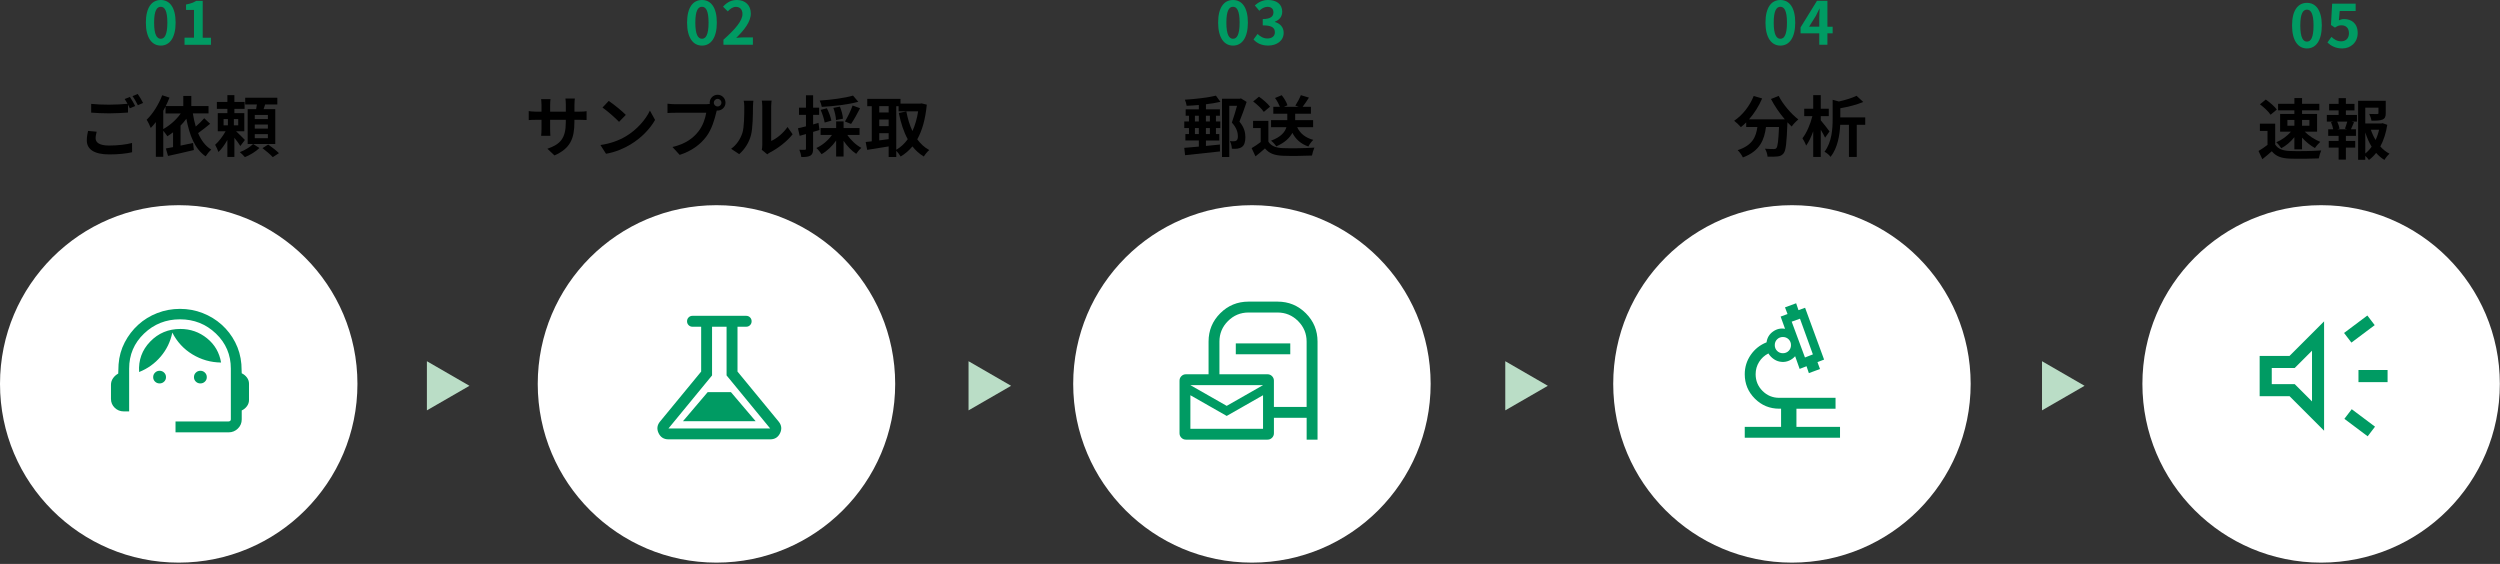
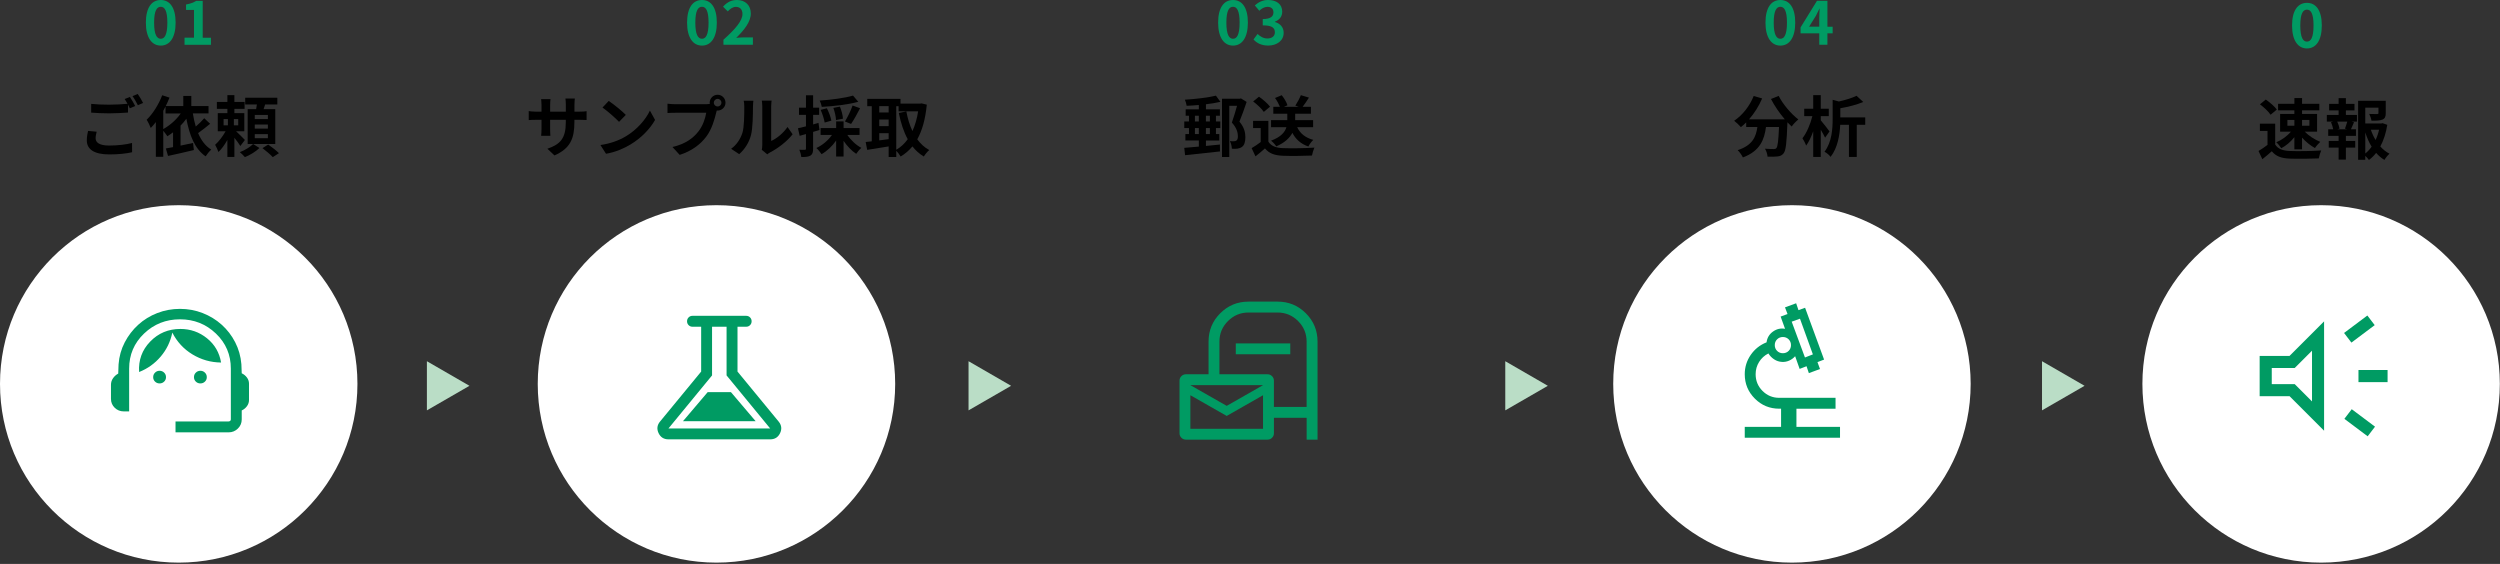
<svg xmlns="http://www.w3.org/2000/svg" id="_レイヤー_2" viewBox="0 0 1095 247">
  <rect x="0" y="0" width="1095" height="247" fill="#333333" stroke="none" />
  <defs>
    <style>.cls-1,.cls-2,.cls-3,.cls-4{stroke-width:0px;}.cls-2{fill:#baddc6;}.cls-3{fill:#009b63;}.cls-4{fill:#fff;}</style>
  </defs>
  <circle class="cls-4" cx="78.28" cy="168.15" r="78.28" />
  <path class="cls-3" d="m63.89,9.91c0-6.66,2.6-9.91,6.53-9.91s6.5,3.28,6.5,9.91-2.6,10.06-6.5,10.06-6.53-3.43-6.53-10.06Zm9.41,0c0-5.38-1.25-6.94-2.89-6.94s-2.91,1.56-2.91,6.94,1.25,7.07,2.91,7.07,2.89-1.66,2.89-7.07Z" />
  <path class="cls-3" d="m80.84,16.51h4.13V4.34h-3.48V1.98c1.92-.36,3.25-.86,4.47-1.61h2.83v16.15h3.61v3.09h-11.57v-3.09Z" />
  <path class="cls-1" d="m42.34,57.69c-.26,1.04-.46,1.94-.46,2.9,0,1.83,1.71,3.16,5.86,3.16,3.89,0,7.54-.44,10.09-1.13l.03,4.06c-2.49.58-5.95.96-9.98.96-6.58,0-9.86-2.21-9.86-6.15,0-1.65.32-3.05.55-4.15l3.77.35Zm14.56-15.23c.73,1.07,1.77,2.9,2.32,3.97l-2.35,1.01c-.23-.46-.52-1.01-.81-1.59v3.45c-2,.15-5.57.35-8.3.35-3.02,0-5.51-.15-7.83-.32v-3.83c2.12.23,4.79.35,7.8.35,2.76,0,5.92-.17,8.12-.38-.41-.75-.84-1.51-1.25-2.09l2.29-.93Zm3.42-1.3c.78,1.07,1.86,2.93,2.35,3.94l-2.29.99c-.61-1.22-1.54-2.9-2.35-4l2.29-.93Z" />
  <path class="cls-1" d="m92.02,54.24c-1.68,1.39-3.6,2.9-5.25,4.06,1.33,3.13,3.19,5.69,5.77,7.22-.81.7-1.89,2.03-2.47,2.96-4.73-3.25-7.05-9.14-8.44-16.48-.78,1.07-1.62,2.09-2.55,3.02v8.76c1.77-.35,3.65-.75,5.48-1.16l.35,3.1c-3.92.96-8.12,1.89-11.31,2.58l-.96-3.28c.93-.17,2-.35,3.16-.58v-6.5c-.81.64-1.65,1.22-2.49,1.74-.38-.58-1.16-1.65-1.8-2.41v11.4h-3.25v-15.2c-.73.96-1.48,1.83-2.23,2.58-.32-.84-1.22-2.76-1.8-3.6,2.67-2.55,5.25-6.64,6.82-10.73l3.19,1.04c-.49,1.22-1.04,2.47-1.65,3.71h7.69v-4.44h3.51v4.44h7.54v3.19h-6.87c.32,2.03.73,3.94,1.28,5.77,1.36-1.16,2.76-2.52,3.71-3.65l2.58,2.44Zm-20.51,2.29c2.93-1.62,5.71-4.06,7.66-6.84h-6.67v-3.05c-.32.64-.64,1.25-.99,1.86v8.03Z" />
  <path class="cls-1" d="m105.27,63.95c-.55-.93-1.6-2.35-2.61-3.6v8.38h-3.07v-7.43c-1.16,2.06-2.52,4-3.92,5.28-.29-.93-.96-2.32-1.45-3.16,1.62-1.42,3.39-3.74,4.58-5.92h-3.42v-7.95h4.21v-1.86h-4.61v-3.05h4.61v-2.96h3.07v2.96h4.47v3.05h-4.47v1.86h4.35v7.95h-3.6c1.31,1.22,3.31,3.22,3.86,3.8l-2,2.64Zm-7.34-9.05h1.89v-2.76h-1.89v2.76Zm6.41-2.76h-1.91v2.76h1.91v-2.76Zm9.28,12.71c-1.54,1.51-4.15,3.1-6.35,3.97-.55-.64-1.51-1.6-2.23-2.18,2.15-.78,4.61-2.32,5.83-3.57l2.76,1.77Zm6.96-1.77h-12.1v-15.29h3.71c.12-.67.23-1.36.32-2.03h-5.11v-2.96h14.07v2.96h-5.34c-.2.7-.44,1.39-.67,2.03h5.11v15.29Zm-3.25-12.73h-5.74v1.8h5.74v-1.8Zm0,4.18h-5.74v1.8h5.74v-1.8Zm0,4.21h-5.74v1.8h5.74v-1.8Zm.15,4.58c1.54,1.07,3.63,2.67,4.7,3.77l-2.7,1.74c-.96-1.07-2.99-2.79-4.52-3.95l2.52-1.57Z" />
  <circle class="cls-4" cx="313.81" cy="168.15" r="78.28" />
  <path class="cls-3" d="m300.94,9.91c0-6.66,2.6-9.91,6.53-9.91s6.5,3.28,6.5,9.91-2.6,10.06-6.5,10.06-6.53-3.43-6.53-10.06Zm9.41,0c0-5.38-1.25-6.94-2.89-6.94s-2.91,1.56-2.91,6.94,1.25,7.07,2.91,7.07,2.89-1.66,2.89-7.07Z" />
  <path class="cls-3" d="m316.88,17.39c5.23-4.68,8.32-8.29,8.32-11.26,0-1.95-1.07-3.12-2.89-3.12-1.4,0-2.57.91-3.54,1.98l-2.08-2.08c1.77-1.87,3.48-2.91,6.11-2.91,3.64,0,6.06,2.34,6.06,5.93s-2.89,7.23-6.4,10.66c.96-.1,2.24-.21,3.12-.21h4.19v3.22h-12.9v-2.21Z" />
  <path class="cls-1" d="m253.74,48.9c1.54,0,2.41-.06,3.19-.2v3.86c-.64-.06-1.65-.09-3.19-.09h-2.15v.96c0,7.19-1.74,11.57-8.73,14.65l-3.1-2.93c5.6-1.94,8.06-4.47,8.06-11.57v-1.1h-6.87v3.95c0,1.28.09,2.46.12,3.04h-4.06c.09-.58.17-1.74.17-3.04v-3.95h-2.47c-1.45,0-2.49.06-3.13.12v-3.95c.52.09,1.68.26,3.13.26h2.47v-2.87c0-1.1-.12-2.06-.17-2.61h4.12c-.09.55-.17,1.48-.17,2.64v2.84h6.87v-3.05c0-1.16-.09-2.12-.17-2.7h4.12c-.06.58-.17,1.54-.17,2.7v3.05h2.15Z" />
  <path class="cls-1" d="m274.1,59.72c4.93-2.93,8.73-7.37,10.56-11.28l2.26,4.09c-2.2,3.92-6.06,7.92-10.73,10.73-2.93,1.77-6.67,3.39-10.76,4.09l-2.44-3.83c4.52-.64,8.3-2.12,11.11-3.8Zm0-9.4l-2.96,3.05c-1.51-1.62-5.13-4.79-7.25-6.27l2.73-2.9c2.03,1.36,5.8,4.38,7.48,6.12Z" />
  <path class="cls-1" d="m309.25,45.65c.41,0,1.02-.03,1.65-.12-.03-.17-.06-.35-.06-.55,0-1.92,1.57-3.48,3.48-3.48s3.45,1.57,3.45,3.48-1.57,3.45-3.45,3.45c-.12,0-.26,0-.38-.03l-.23.87c-.67,2.84-1.91,7.34-4.35,10.56-2.61,3.48-6.47,6.35-11.66,8.01l-3.16-3.45c5.77-1.36,9.02-3.86,11.37-6.82,1.91-2.41,3.02-5.69,3.42-8.18h-13.52c-1.33,0-2.7.06-3.45.12v-4.09c.84.12,2.49.23,3.45.23h13.43Zm6.73-.67c0-.93-.75-1.68-1.65-1.68s-1.68.75-1.68,1.68.75,1.65,1.68,1.65,1.65-.75,1.65-1.65Z" />
  <path class="cls-1" d="m320.23,65.17c2.55-1.8,4.12-4.47,4.93-6.93.81-2.5.84-7.98.84-11.49,0-1.16-.09-1.94-.26-2.64h4.26c-.03.12-.2,1.42-.2,2.61,0,3.42-.09,9.54-.87,12.47-.87,3.28-2.67,6.12-5.16,8.33l-3.54-2.35Zm13.43.44c.12-.55.23-1.36.23-2.15v-16.91c0-1.31-.2-2.41-.23-2.5h4.32c-.03.09-.2,1.22-.2,2.52v15.17c2.35-1.02,5.22-3.31,7.16-6.12l2.23,3.19c-2.41,3.13-6.58,6.27-9.83,7.92-.61.32-.9.58-1.28.87l-2.41-2Z" />
  <path class="cls-1" d="m358.92,56.93c-.93.29-1.86.58-2.78.84v7.34c0,1.59-.26,2.46-1.13,3.02-.9.55-2.12.67-4.03.64-.09-.84-.46-2.26-.87-3.19,1.04.06,2.06.06,2.41.03.35,0,.49-.12.49-.49v-6.41c-.96.29-1.91.55-2.76.78l-.75-3.31c.99-.2,2.2-.52,3.51-.84v-5.02h-3.05v-3.16h3.05v-5.45h3.13v5.45h2.64v3.16h-2.64v4.18l2.35-.67.44,3.1Zm12.21,2.15c1.51,2.29,3.83,4.47,6.15,5.69-.75.61-1.74,1.8-2.26,2.61-2-1.3-3.97-3.39-5.54-5.68v6.87h-3.25v-7.02c-1.71,2.47-4,4.64-6.38,5.98-.55-.81-1.54-2.06-2.29-2.7,2.64-1.19,5.22-3.37,6.85-5.74h-4.99v-2.99h6.82v-2.93h3.25v2.93h6.99v2.99h-5.34Zm4.79-14.5c-4.47,1.25-10.7,1.94-15.98,2.23-.12-.78-.55-2.03-.9-2.76,5.16-.35,11.05-1.13,14.59-2.18l2.29,2.7Zm-14.71,9.11c-.23-1.45-.96-3.77-1.77-5.57l2.73-.7c.87,1.68,1.71,3.94,1.97,5.42l-2.93.84Zm4.96-1.1c-.03-1.39-.52-3.6-1.16-5.34l2.87-.55c.7,1.68,1.28,3.83,1.33,5.28l-3.05.61Zm3.92.61c1.13-1.83,2.61-4.79,3.34-6.99l3.28,1.19c-1.25,2.47-2.76,5.16-3.94,6.88l-2.67-1.07Z" />
  <path class="cls-1" d="m405.94,45.82c-.61,6.32-2,11.31-4.18,15.2,1.42,1.94,3.16,3.57,5.25,4.7-.78.64-1.86,1.94-2.38,2.84-1.97-1.19-3.6-2.67-4.99-4.44-1.48,1.8-3.19,3.25-5.16,4.44-.44-.75-1.22-1.83-1.91-2.52v2.73h-3.34v-4.64c-3.34.58-6.73,1.1-9.4,1.51l-.67-3.45c.78-.09,1.68-.17,2.67-.29v-15.4h-1.97v-3.19h14.56v2.06h8.67l.58-.09,2.26.55Zm-20.83.67v2.76h4.12v-2.76h-4.12Zm0,8.76h4.12v-2.9h-4.12v2.9Zm0,6.24c1.33-.17,2.73-.38,4.12-.55v-2.61h-4.12v3.16Zm7.46,4.09c1.91-1.07,3.6-2.64,5.02-4.61-1.77-3.22-3.02-7.11-3.92-11.49l3.31-.67c.58,3.1,1.45,6.03,2.67,8.59,1.13-2.5,2-5.4,2.49-8.64h-8.56v-2.26h-1.02v19.09Z" />
-   <circle class="cls-4" cx="548.34" cy="168.15" r="78.28" />
  <path class="cls-3" d="m533.54,9.91c0-6.66,2.6-9.91,6.53-9.91s6.5,3.28,6.5,9.91-2.6,10.06-6.5,10.06-6.53-3.43-6.53-10.06Zm9.41,0c0-5.38-1.25-6.94-2.89-6.94s-2.91,1.56-2.91,6.94,1.25,7.07,2.91,7.07,2.89-1.66,2.89-7.07Z" />
  <path class="cls-3" d="m549.03,17.29l1.79-2.42c1.14,1.12,2.55,1.98,4.29,1.98,1.95,0,3.28-.96,3.28-2.68,0-1.9-1.12-3.07-5.3-3.07v-2.76c3.54,0,4.68-1.22,4.68-2.94,0-1.51-.94-2.39-2.57-2.42-1.38.03-2.5.68-3.64,1.72l-1.95-2.34c1.66-1.46,3.51-2.37,5.77-2.37,3.72,0,6.24,1.82,6.24,5.12,0,2.08-1.17,3.59-3.22,4.39v.13c2.18.6,3.85,2.21,3.85,4.73,0,3.54-3.09,5.59-6.76,5.59-3.04,0-5.1-1.14-6.45-2.68Z" />
  <path class="cls-1" d="m534.55,44.6c-1.86.44-4.06.81-6.35,1.07v2.21h6.12v2.81h-1.74v2.5h1.91v2.9h-1.91v2.64h1.48v2.81h-5.86v2.38c2.03-.17,4.12-.41,6.12-.61l.03,3.02c-5.4.61-11.2,1.22-15.29,1.65l-.35-3.22c1.77-.12,4-.32,6.38-.55v-2.67h-5.89v-2.81h1.57v-2.64h-2.06v-2.9h2.06v-2.5h-1.45v-2.81h5.77v-1.89c-1.83.17-3.63.29-5.34.35-.09-.78-.43-1.94-.78-2.67,4.76-.29,10.18-.93,13.6-1.77l1.97,2.7Zm-11.17,8.59h1.71v-2.5h-1.71v2.5Zm1.71,5.54v-2.64h-1.71v2.64h1.71Zm3.1-8.04v2.5h1.74v-2.5h-1.74Zm1.74,5.4h-1.74v2.64h1.74v-2.64Zm16.1-11.46c-.93,2.79-2.09,6.06-3.16,8.64,2.2,2.61,2.58,4.9,2.61,6.76,0,2.12-.46,3.6-1.54,4.35-.52.38-1.19.58-1.94.73-.67.09-1.57.09-2.44.03-.03-.9-.32-2.38-.87-3.34.73.06,1.25.09,1.71.06.41,0,.81-.06,1.1-.26.49-.29.7-.96.7-1.97,0-1.54-.55-3.66-2.64-5.95.75-2.12,1.65-5.11,2.26-7.34h-3.39v22.42h-3.19v-25.53h7.77l.52-.14,2.49,1.54Z" />
  <path class="cls-1" d="m555.55,62.04c1.19,1.94,3.36,2.73,6.38,2.84,3.39.14,9.92.06,13.78-.23-.38.81-.9,2.5-1.07,3.48-3.48.17-9.31.23-12.76.09-3.57-.15-5.95-.96-7.83-3.22-1.28,1.13-2.55,2.26-4.15,3.48l-1.68-3.6c1.25-.73,2.7-1.68,3.97-2.67v-6.12h-3.34v-3.16h6.7v9.11Zm-2-13.02c-.9-1.39-2.96-3.31-4.67-4.58l2.55-2.09c1.74,1.22,3.86,3.02,4.84,4.38l-2.73,2.29Zm14.62,6.7c1.28,2.73,3.6,4.64,7.05,5.54-.72.67-1.71,2-2.17,2.9-3.28-1.13-5.51-3.13-6.99-5.97-1.16,2.17-3.28,4.29-7.05,5.92-.43-.73-1.51-1.91-2.29-2.5,4.41-1.62,6.09-3.8,6.73-5.89h-6.73v-3.1h7.11v-2.79h-6.12v-3.05h2.9c-.46-1.16-1.28-2.67-2.15-3.86l2.93-1.22c1.07,1.33,2.15,3.13,2.52,4.41l-1.54.67h6.47l-1.48-.52c.84-1.28,1.86-3.19,2.41-4.58l3.54,1.07c-.93,1.48-1.91,2.93-2.76,4.03h3.63v3.05h-6.9v2.79h7.86v3.1h-6.96Z" />
  <circle class="cls-4" cx="784.87" cy="168.15" r="78.28" />
  <path class="cls-3" d="m773.28,9.91c0-6.66,2.6-9.91,6.53-9.91s6.5,3.28,6.5,9.91-2.6,10.06-6.5,10.06-6.53-3.43-6.53-10.06Zm9.41,0c0-5.38-1.25-6.94-2.89-6.94s-2.91,1.56-2.91,6.94,1.25,7.07,2.91,7.07,2.89-1.66,2.89-7.07Z" />
  <path class="cls-3" d="m802.69,14.61h-2.29v4.99h-3.56v-4.99h-8.19v-2.6l7.18-11.65h4.58v11.34h2.29v2.91Zm-5.85-2.91v-3.93c0-1.12.1-2.86.16-3.98h-.1c-.47,1.01-.99,2.08-1.53,3.12l-2.99,4.78h4.47Z" />
  <path class="cls-1" d="m779.06,41.99c1.83,3.68,5.45,7.89,8.62,10.33-.93.72-2.26,2.12-2.93,3.1-.61-.55-1.22-1.19-1.86-1.86v.2c-.32,8.76-.67,12.18-1.68,13.4-.73.93-1.51,1.22-2.64,1.36-.99.14-2.67.14-4.38.09-.06-1.04-.52-2.5-1.13-3.48,1.6.12,3.1.15,3.83.15.52,0,.84-.06,1.16-.41.58-.61.9-3.19,1.16-9.25h-5.71c-.73,5.57-2.61,10.53-10.12,13.34-.44-.99-1.45-2.41-2.29-3.19,6.56-2.12,8.06-5.92,8.64-10.15h-4.9v-2.03c-.75.78-1.54,1.48-2.32,2.09-.64-.78-2.12-2.18-2.96-2.78,3.63-2.44,6.82-6.44,8.56-10.85l3.71,1.07c-1.42,3.33-3.45,6.53-5.74,9.14h15.66c-2.29-2.67-4.47-5.86-6.06-8.91l3.39-1.36Z" />
  <path class="cls-1" d="m799.39,60.3c-.41-.9-1.13-2.21-1.89-3.48v11.92h-3.31v-11.25c-.87,2.46-1.94,4.73-3.1,6.29-.32-.99-1.07-2.35-1.62-3.22,1.83-2.29,3.51-6.24,4.35-9.69h-3.57v-3.25h3.94v-5.95h3.31v5.95h3.51v3.25h-3.51v1.83c.99,1.13,3.31,4.12,3.83,4.87l-1.94,2.73Zm17.58-5.63h-3.71v14.07h-3.42v-14.07h-3.83c-.2,4.44-1.1,10.09-4.21,14.04-.49-.73-1.83-1.86-2.67-2.23,3.25-4.26,3.57-10.09,3.57-14.39v-8.38l2.73.75c2.93-.67,5.8-1.54,7.74-2.5l2.93,2.7c-2.9,1.25-6.61,2.15-10.04,2.76v4h10.91v3.25Z" />
  <circle class="cls-4" cx="1016.65" cy="168.15" r="78.28" />
  <path class="cls-3" d="m1003.92,11.16c0-6.66,2.6-9.91,6.53-9.91s6.5,3.28,6.5,9.91-2.6,10.06-6.5,10.06-6.53-3.43-6.53-10.06Zm9.41,0c0-5.38-1.25-6.94-2.89-6.94s-2.91,1.56-2.91,6.94,1.25,7.07,2.91,7.07,2.89-1.66,2.89-7.07Z" />
-   <path class="cls-3" d="m1019.42,18.59l1.77-2.44c1.09,1.07,2.44,1.95,4.24,1.95,2,0,3.41-1.27,3.41-3.54s-1.3-3.48-3.25-3.48c-1.14,0-1.77.29-2.89,1.01l-1.74-1.14.52-9.33h10.3v3.2h-6.99l-.36,4.08c.75-.36,1.43-.55,2.31-.55,3.22,0,5.93,1.92,5.93,6.11s-3.17,6.76-6.73,6.76c-3.04,0-5.07-1.2-6.5-2.63Z" />
  <path class="cls-1" d="m996.53,63.29c1.19,1.94,3.36,2.73,6.38,2.84,3.39.14,9.92.06,13.78-.23-.38.81-.9,2.5-1.07,3.48-3.48.17-9.31.23-12.76.09-3.57-.15-5.95-.96-7.83-3.22-1.28,1.13-2.55,2.26-4.12,3.48l-1.68-3.6c1.22-.73,2.67-1.68,3.94-2.67v-6.12h-3.34v-3.16h6.7v9.11Zm-2-13.02c-.9-1.39-2.96-3.31-4.67-4.58l2.55-2.09c1.74,1.22,3.86,3.02,4.84,4.38l-2.73,2.29Zm10.41-1.94h-7.14v-2.87h7.14v-2.5h3.36v2.5h7.57v2.87h-7.57v1.57h6.58v7.77h-5.4c1.74,1.8,4.41,3.51,6.79,4.47-.73.67-1.8,1.86-2.32,2.7-1.91-1.01-3.97-2.7-5.66-4.55v5.11h-3.36v-5.31c-1.6,2-3.65,3.77-5.74,4.84-.49-.81-1.45-2-2.18-2.61,2.38-.99,4.81-2.73,6.38-4.64h-4.7v-7.77h6.24v-1.57Zm-3.05,6.73h3.05v-2.52h-3.05v2.52Zm6.41-2.52v2.52h3.22v-2.52h-3.22Z" />
  <path class="cls-1" d="m1027.5,50.35h4.84v2.9h-2.41l1.13.29c-.49,1.07-.93,2.2-1.33,3.07h2.18v2.9h-4.41v2.23h4.09v2.9h-4.09v5.28h-3.19v-5.28h-4.32v-2.9h4.32v-2.23h-4.55v-2.9h2.18c-.17-.93-.55-2.15-.96-3.1l1.04-.26h-2.87v-2.9h5.16v-2h-4.15v-2.84h4.15v-2.52h3.19v2.52h3.77v2.84h-3.77v2Zm-.41,6c.32-.87.75-2.12,1.02-3.1h-4.41c.49,1.04.9,2.29,1.02,3.1l-.93.26h4.24l-.93-.26Zm18.54-1.68c-.55,3.51-1.57,6.76-3.05,9.49,1.19,1.31,2.52,2.41,4.03,3.16-.75.64-1.74,1.86-2.23,2.73-1.36-.81-2.55-1.86-3.63-3.08-.93,1.19-1.97,2.23-3.16,3.1-.38-.58-.99-1.25-1.6-1.8v1.71h-3.13v-25.84h12.1v5.45c0,1.48-.32,2.32-1.45,2.79-1.1.46-2.67.49-4.79.49-.15-.93-.58-2.12-.99-2.96,1.42.06,3.02.06,3.45.06.44-.03.58-.12.58-.43v-2.38h-5.77v6.93h6.99l.58-.14,2.06.72Zm-9.63,12.56c1.04-.84,1.97-1.83,2.78-2.96-1.13-1.86-2.06-3.97-2.78-6.27v9.22Zm2.44-10.41c.52,1.6,1.22,3.1,2.06,4.5.67-1.39,1.19-2.93,1.54-4.5h-3.6Z" />
  <polygon class="cls-2" points="205.62 168.98 186.98 158.21 186.98 179.74 205.62 168.98" />
  <polygon class="cls-2" points="442.86 168.98 424.22 158.21 424.22 179.74 442.86 168.98" />
  <polygon class="cls-2" points="677.95 168.98 659.31 158.21 659.31 179.74 677.95 168.98" />
  <polygon class="cls-2" points="913.04 168.98 894.4 158.21 894.4 179.74 913.04 168.98" />
  <path class="cls-3" d="m557.98,183.02v6.73c0,.78-.27,1.44-.82,1.99-.55.55-1.21.82-1.99.82h-35.73c-.78,0-1.44-.27-1.99-.82-.55-.55-.82-1.21-.82-1.99v-23.01c0-.78.27-1.44.82-1.99.55-.55,1.21-.82,1.99-.82h9.91v-14.32c0-4.85,1.7-8.98,5.11-12.39,3.41-3.41,7.54-5.11,12.39-5.11h12.73c4.85,0,8.98,1.7,12.39,5.11,3.41,3.41,5.11,7.54,5.11,12.39v42.95h-4.77v-9.55h-14.32Zm0-4.77h14.32v-28.64c0-3.5-1.25-6.5-3.74-8.99-2.49-2.49-5.49-3.74-8.99-3.74h-12.73c-3.5,0-6.5,1.25-8.99,3.74-2.49,2.49-3.74,5.49-3.74,8.99v14.32h21.05c.78,0,1.44.27,1.99.82.55.55.82,1.21.82,1.99v11.5Zm-16.7-23.07v-4.77h23.86v4.77h-23.86Zm-3.98,22.59l15.91-9.07h-31.82l15.91,9.07Zm0,4.41l-15.91-9.07v14.69h31.82v-14.69l-15.91,9.07Zm-15.91-13.47v19.09-19.09Z" />
  <path class="cls-3" d="m76.88,189.36v-4.77h23.25c.27,0,.49-.08.69-.24.19-.16.29-.38.29-.64v-22.25c0-6.08-2.18-11.2-6.53-15.36-4.35-4.16-9.6-6.24-15.74-6.24s-11.39,2.08-15.74,6.24c-4.35,4.16-6.53,9.28-6.53,15.36v18.73h-2.39c-1.53,0-2.83-.53-3.93-1.59-1.09-1.06-1.64-2.36-1.64-3.88v-6.18c0-1.03.29-1.98.88-2.84.59-.86,1.35-1.55,2.3-2.07l.15-4.06c.26-3.46,1.16-6.67,2.7-9.62,1.54-2.95,3.51-5.52,5.92-7.71,2.41-2.19,5.18-3.89,8.33-5.12,3.15-1.22,6.47-1.83,9.95-1.83s6.79.61,9.92,1.83c3.13,1.22,5.91,2.92,8.33,5.09,2.42,2.17,4.4,4.73,5.92,7.69,1.52,2.95,2.43,6.16,2.72,9.62l.15,3.98c.93.44,1.69,1.06,2.29,1.87s.9,1.72.9,2.72v7.1c0,1-.3,1.9-.9,2.72s-1.36,1.44-2.29,1.87v3.93c0,1.57-.56,2.9-1.69,4-1.12,1.1-2.48,1.66-4.07,1.66h-23.25Zm-6.98-21.42c-.78,0-1.44-.26-1.99-.79-.55-.53-.82-1.18-.82-1.96s.27-1.44.82-1.98c.55-.54,1.21-.81,1.99-.81s1.44.27,1.99.81c.55.54.82,1.2.82,1.98,0,.78-.27,1.43-.82,1.96-.55.53-1.21.79-1.99.79Zm17.87,0c-.78,0-1.44-.26-1.99-.79-.55-.53-.82-1.18-.82-1.96s.27-1.44.82-1.98c.55-.54,1.21-.81,1.99-.81s1.44.27,1.99.81c.55.54.82,1.2.82,1.98s-.27,1.43-.82,1.96c-.55.53-1.21.79-1.99.79Zm-26.84-4.99c-.33-5.19,1.28-9.64,4.85-13.33,3.56-3.69,7.97-5.54,13.22-5.54,4.41,0,8.31,1.37,11.68,4.1,3.38,2.73,5.42,6.27,6.15,10.61-4.52-.05-8.7-1.24-12.53-3.56-3.83-2.32-6.77-5.5-8.83-9.55-.81,3.96-2.5,7.45-5.08,10.49-2.58,3.04-5.73,5.3-9.47,6.78Z" />
  <path class="cls-3" d="m764.2,191.73v-4.77h15.91v-7.95h-.8c-4.18,0-7.75-1.47-10.69-4.42-2.95-2.95-4.42-6.51-4.42-10.69,0-3.09.87-5.9,2.6-8.43,1.74-2.53,4.05-4.38,6.95-5.53.26-1.99,1.2-3.56,2.81-4.71,1.61-1.15,3.38-1.56,5.29-1.21l-1.93-5.36,3.02-1.11-1.11-2.92,4.88-1.8,1.02,3.02,2.9-1.05,8.32,22.7-2.9,1.11,1.11,3.02-4.88,1.8-1.02-3.02-3.02,1.17-1.97-5.56c-.71.82-1.58,1.46-2.59,1.92-1.01.45-2.07.65-3.17.58-1.25-.07-2.39-.44-3.43-1.12-1.04-.68-1.88-1.54-2.52-2.59-1.72.87-3.08,2.11-4.08,3.73-1.01,1.62-1.51,3.4-1.51,5.37,0,2.87,1.01,5.31,3.02,7.32,2.01,2.01,4.45,3.02,7.32,3.02h24.66v4.77h-17.13v7.95h19.09v4.77h-41.73Zm26.36-35.15l3.48-1.36-5.65-15.63-3.63,1.3,5.81,15.69Zm-9.66-1.87c1,0,1.85-.34,2.53-1.02.68-.68,1.02-1.52,1.02-2.53s-.34-1.85-1.02-2.53c-.68-.68-1.52-1.02-2.53-1.02-1,0-1.85.34-2.53,1.02-.68.68-1.02,1.52-1.02,2.53s.34,1.85,1.02,2.53c.68.68,1.52,1.02,2.53,1.02Z" />
  <path class="cls-3" d="m292.79,192.43c-2.03,0-3.47-.91-4.33-2.72-.86-1.81-.65-3.5.62-5.05l18.03-21.91v-19.64h-3.79c-.68,0-1.24-.23-1.7-.69-.46-.46-.69-1.02-.69-1.7s.23-1.24.69-1.7c.46-.46,1.02-.69,1.7-.69h23.5c.68,0,1.24.23,1.7.69.46.46.69,1.02.69,1.7s-.23,1.24-.69,1.7c-.46.46-1.02.69-1.7.69h-3.79v19.64l18.03,21.91c1.27,1.56,1.48,3.24.62,5.05-.86,1.81-2.3,2.72-4.33,2.72h-44.54Zm6.36-7.95h31.82l-10.82-12.73h-10.18l-10.82,12.73Zm-6.36,3.18h44.54l-19.09-23.23v-21.32h-6.36v21.32l-19.09,23.23Z" />
  <path class="cls-3" d="m1033.01,167.36v-5.29h12.75v5.29h-12.75Zm4.03,23.74l-10.2-7.65,3.22-4.22,10.2,7.65-3.22,4.22Zm-7.12-41.04l-3.22-4.22,10.2-7.65,3.22,4.22-10.2,7.65Zm-40.19,23.47v-17.64h13.09l15.13-15.13v47.89l-15.13-15.13h-13.09Zm22.93-19.93l-7.58,7.58h-10.05v7.06h10.05l7.58,7.58v-22.22Z" />
</svg>